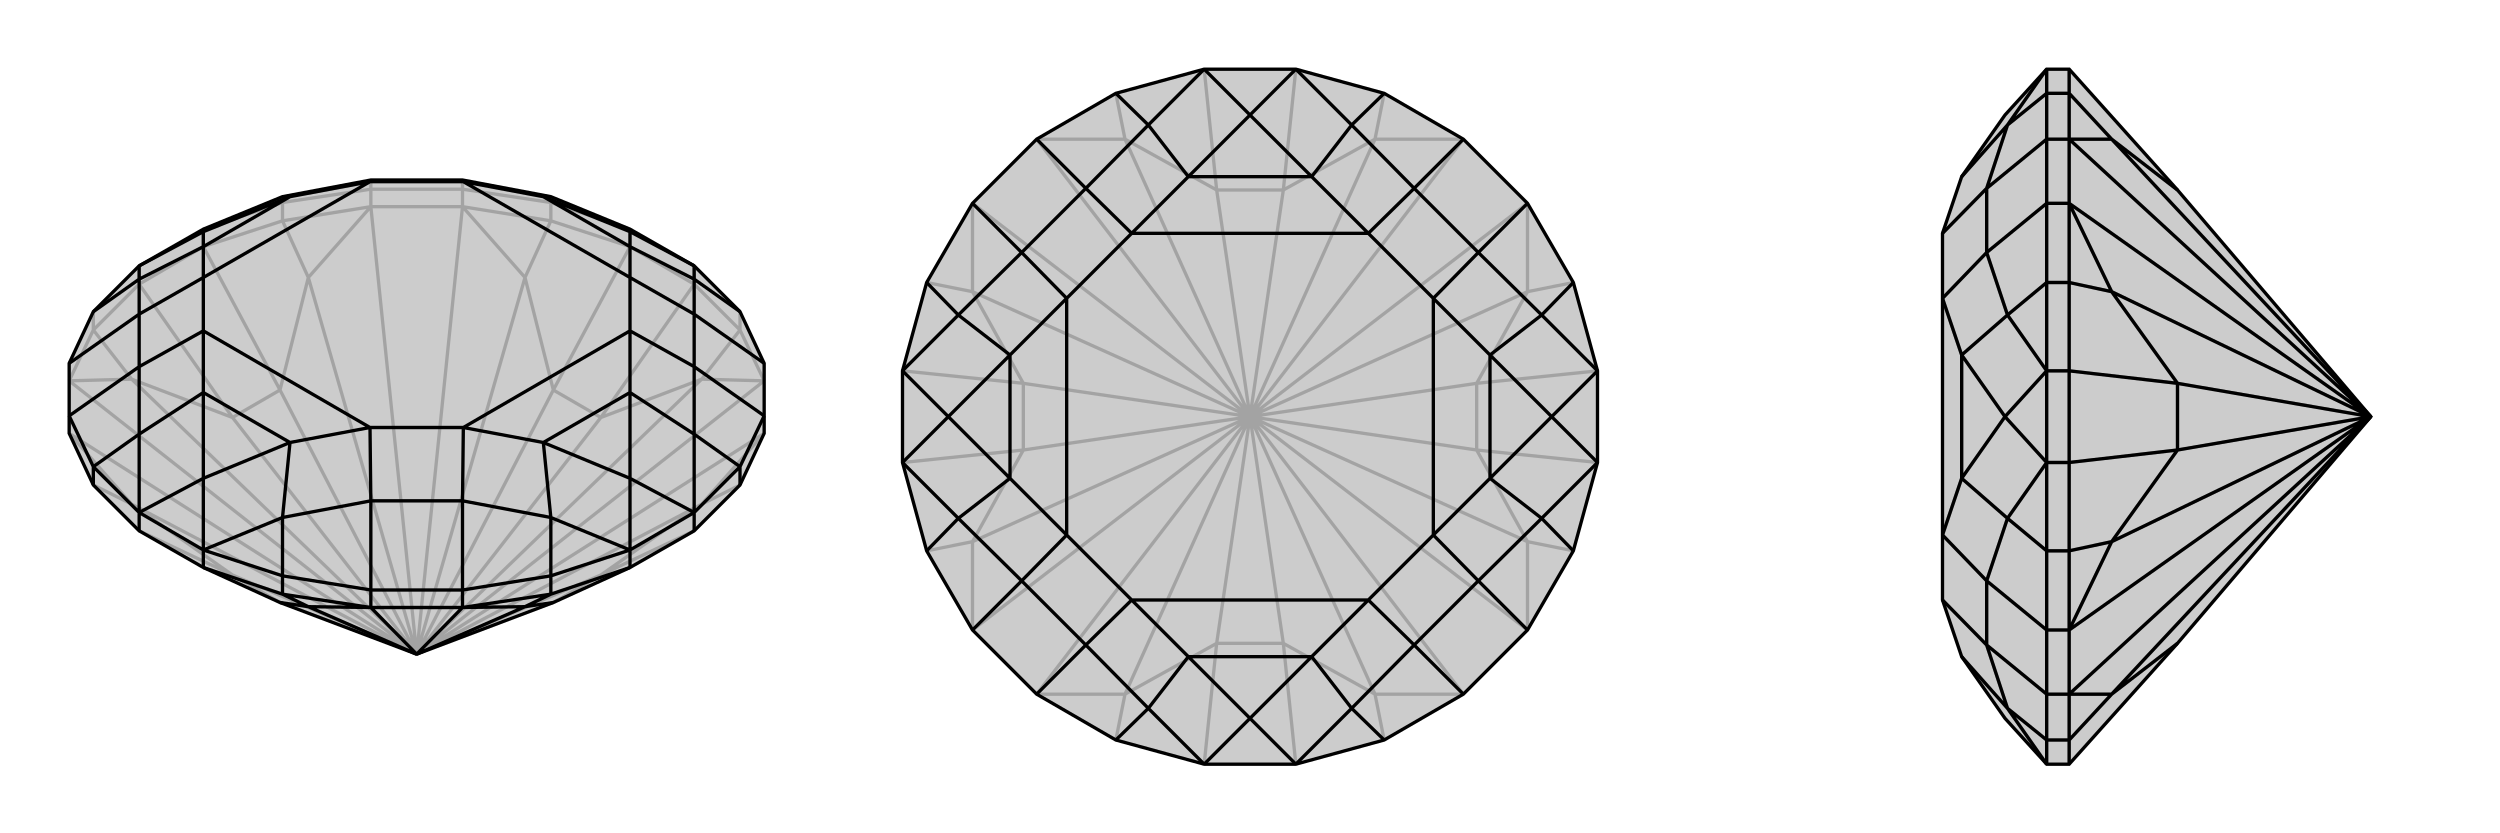
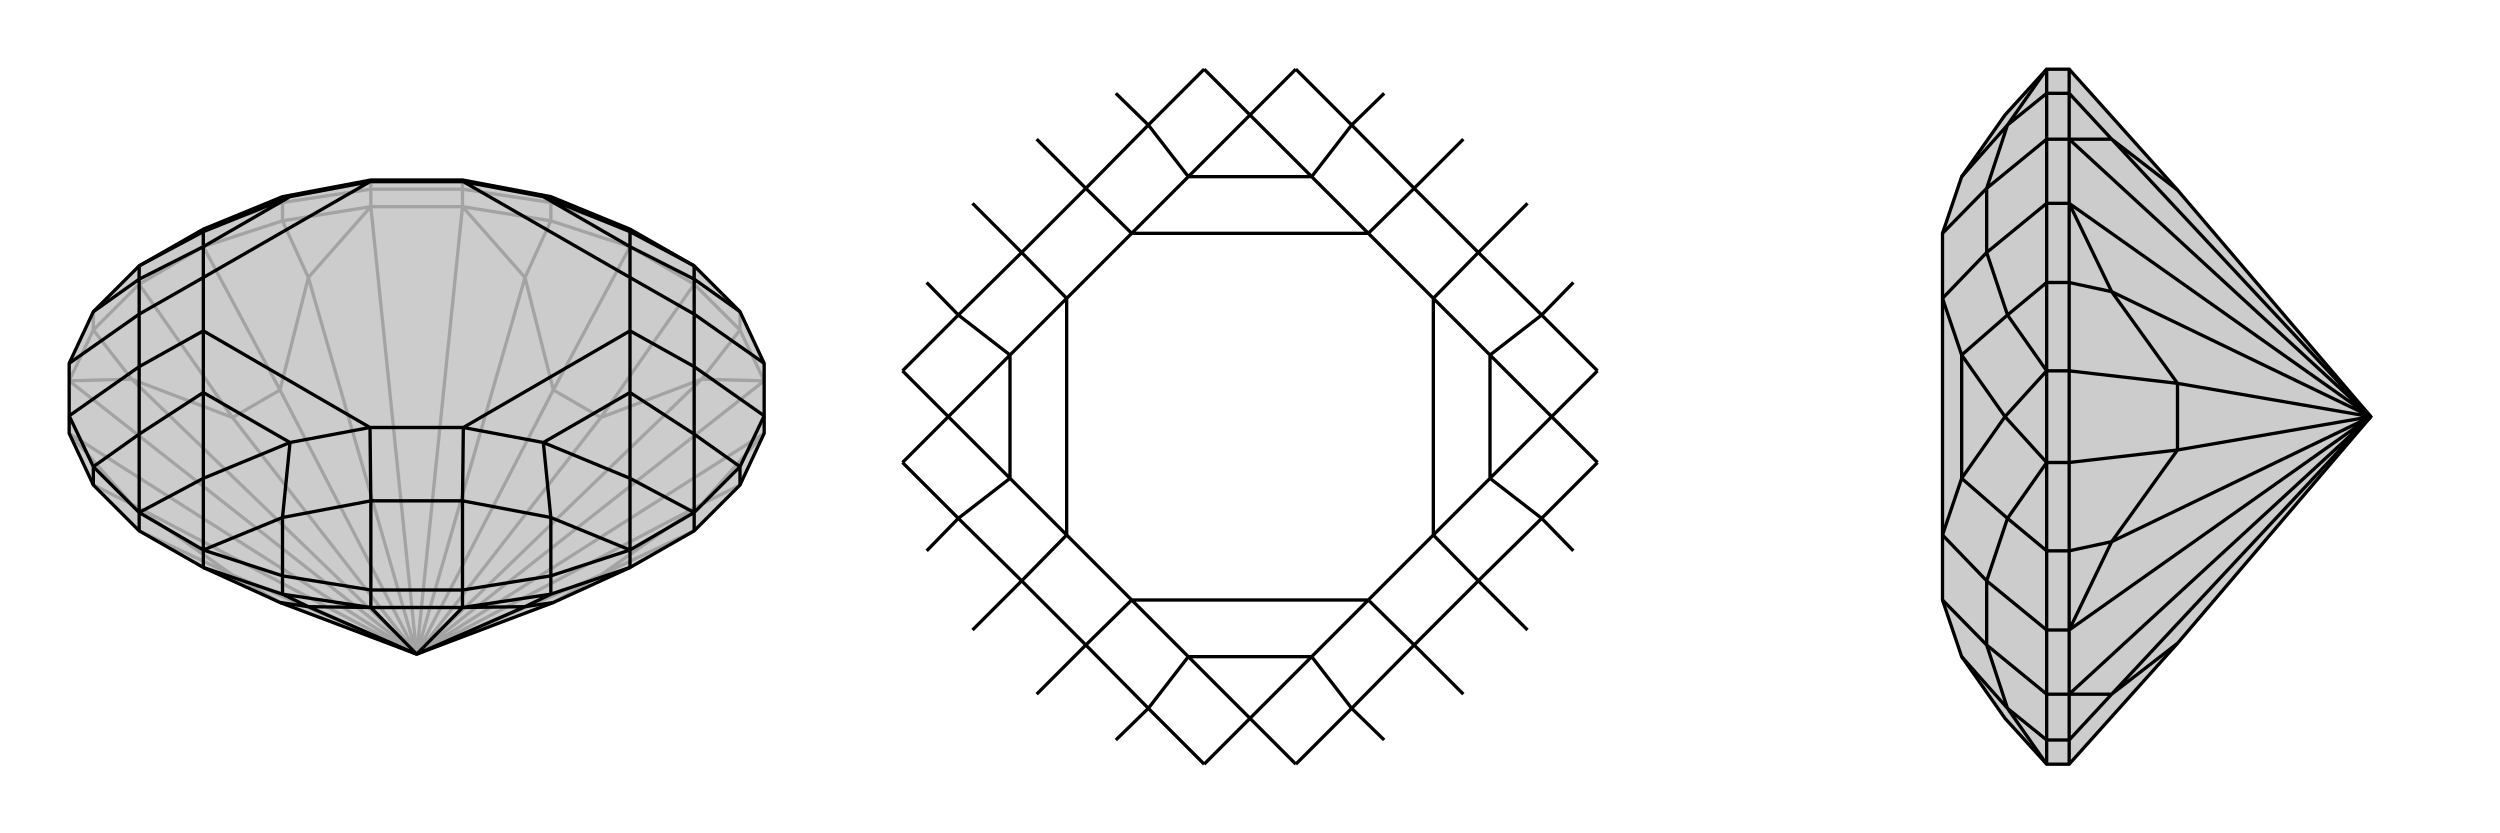
<svg xmlns="http://www.w3.org/2000/svg" viewBox="0 0 3000 1000">
  <g stroke="currentColor" stroke-width="4" fill="none" transform="translate(0 3)">
    <path fill="currentColor" stroke="none" fill-opacity=".2" d="M336,720L244,678L167,634L112,579L83,517L83,496L83,433L112,371L167,316L244,272L339,233L445,213L555,213L661,233L756,272L833,316L888,371L917,433L917,496L917,517L888,579L833,634L756,678L664,720L500,782z" />
    <path stroke-opacity=".2" d="M500,782L917,517M500,782L917,454M500,782L555,245M500,782L445,245M500,782L83,454M500,782L83,517M500,782L842,602M500,782L842,452M500,782L630,330M500,782L370,330M500,782L158,452M500,782L158,602M500,782L279,687M500,782L721,687M500,782L721,498M500,782L664,465M500,782L336,465M500,782L279,498M555,245L445,245M842,602L917,517M842,452L917,454M630,330L555,245M370,330L445,245M158,452L83,454M158,602L83,517M917,454L888,393M555,245L555,224M555,245L661,262M445,245L445,224M445,245L339,262M83,454L112,393M842,602L721,687M842,602L888,579M842,452L721,498M842,452L888,393M630,330L664,465M630,330L661,262M370,330L336,465M370,330L339,262M158,452L279,498M158,452L112,393M158,602L279,687M158,602L112,579M336,720L279,687M279,687L167,634M664,720L721,687M721,687L833,634M721,498L664,465M721,498L833,338M664,465L756,293M336,465L279,498M336,465L244,293M279,498L167,338M888,393L888,371M888,393L833,338M661,262L661,240M661,262L756,293M339,262L339,240M339,262L244,293M112,393L112,371M112,393L167,338M833,338L756,293M833,338L833,316M756,293L756,272M244,293L167,338M244,293L244,272M167,338L167,316M339,240L244,272M661,240L756,272M339,240L445,224M339,240L339,233M661,240L555,224M661,240L661,233M445,224L555,224M445,224L445,213M555,224L555,213" />
    <path d="M336,720L244,678L167,634L112,579L83,517L83,496L83,433L112,371L167,316L244,272L339,233L445,213L555,213L661,233L756,272L833,316L888,371L917,433L917,496L917,517L888,579L833,634L756,678L664,720L500,782z" />
    <path d="M500,782L445,726M500,782L555,726M500,782L370,725M500,782L630,725M445,726L555,726M370,725L445,726M630,725L555,726M445,726L445,705M445,726L339,710M555,726L555,705M555,726L661,710M370,725L336,720M370,725L339,710M630,725L664,720M630,725L661,710M339,710L339,688M339,710L244,678M661,710L661,688M661,710L756,678M888,579L888,557M112,579L112,557M244,678L244,657M167,634L167,612M756,678L756,657M833,634L833,612M833,612L756,657M244,657L167,612M888,557L833,612M661,688L756,657M339,688L244,657M112,557L167,612M888,371L833,332M888,557L917,496M888,557L833,518M661,688L555,705M661,688L661,618M339,688L445,705M339,688L339,618M112,557L83,496M112,557L167,518M112,371L167,332M917,433L833,374M917,496L833,437M555,705L445,705M555,705L555,598M445,705L445,598M83,496L167,437M83,433L167,374M833,316L756,275M833,316L833,332M833,612L756,571M833,612L833,518M756,657L756,571M756,657L661,618M244,657L244,571M244,657L339,618M167,612L244,571M167,612L167,518M167,316L244,275M167,316L167,332M244,272L244,275M756,272L756,275M833,332L833,374M833,332L756,293M833,518L833,437M833,518L756,468M661,618L555,598M661,618L652,528M339,618L445,598M339,618L348,528M167,518L167,437M167,518L244,468M167,332L167,374M167,332L244,293M339,233L348,233M661,233L652,233M833,374L833,437M833,374L756,330M833,437L756,394M555,598L445,598M555,598L556,510M445,598L444,510M167,437L167,374M167,437L244,394M167,374L244,330M445,213L444,215M555,213L556,215M756,275L756,293M756,275L652,233M756,571L756,468M756,571L652,528M244,571L348,528M244,571L244,468M244,275L244,293M244,275L348,233M756,293L756,330M652,233L556,215M756,293L652,233M756,468L756,394M652,528L556,510M756,468L652,528M348,528L444,510M244,468L244,394M348,528L244,468M244,293L244,330M348,233L444,215M244,293L348,233M756,330L756,394M556,510L444,510M244,394L244,330M556,215L444,215M756,330L556,215M756,394L556,510M444,510L244,394M244,330L444,215" />
  </g>
  <g stroke="currentColor" stroke-width="4" fill="none" transform="translate(1000 0)">
-     <path fill="currentColor" stroke="none" fill-opacity=".2" d="M756,167L833,244L888,339L917,445L917,555L888,661L833,756L756,833L661,888L555,917L445,917L339,888L244,833L167,756L112,661L83,555L83,445L112,339L167,244L244,167L339,112L445,83L555,83L661,112z" />
-     <path stroke-opacity=".2" d="M500,500L756,833M500,500L833,756M500,500L833,244M500,500L756,167M500,500L244,167M500,500L167,244M500,500L167,756M500,500L244,833M500,500L650,833M500,500L833,650M500,500L833,350M500,500L650,167M500,500L350,167M500,500L167,350M500,500L167,650M500,500L350,833M500,500L540,772M500,500L460,772M500,500L772,540M500,500L772,460M500,500L540,228M500,500L460,228M500,500L228,460M500,500L228,540M650,833L756,833M833,650L833,756M833,350L833,244M650,167L756,167M350,167L244,167M167,350L167,244M167,650L167,756M350,833L244,833M650,833L540,772M650,833L661,888M833,650L772,540M833,650L888,661M833,350L772,460M833,350L888,339M650,167L540,228M650,167L661,112M350,167L460,228M350,167L339,112M167,350L228,460M167,350L112,339M167,650L228,540M167,650L112,661M350,833L460,772M350,833L339,888M540,772L460,772M540,772L555,917M460,772L445,917M772,540L772,460M772,540L917,555M772,460L917,445M540,228L460,228M540,228L555,83M460,228L445,83M228,460L228,540M228,460L83,445M228,540L83,555" />
-     <path d="M756,167L833,244L888,339L917,445L917,555L888,661L833,756L756,833L661,888L555,917L445,917L339,888L244,833L167,756L112,661L83,555L83,445L112,339L167,244L244,167L339,112L445,83L555,83L661,112z" />
    <path d="M661,112L622,150M888,339L850,378M888,661L850,622M661,888L622,850M339,888L378,850M112,661L150,622M112,339L150,378M339,112L378,150M756,167L697,226M833,244L774,303M833,756L774,697M756,833L697,774M244,833L303,774M167,756L226,697M167,244L226,303M244,167L303,226M555,83L500,138M555,83L622,150M917,445L862,500M917,445L850,378M917,555L862,500M917,555L850,622M555,917L500,862M555,917L622,850M445,917L500,862M445,917L378,850M83,555L138,500M83,555L150,622M83,445L138,500M83,445L150,378M445,83L500,138M445,83L378,150M622,150L697,226M622,150L574,212M850,378L774,303M850,378L788,426M850,622L774,697M850,622L788,574M622,850L697,774M622,850L574,788M378,850L303,774M378,850L426,788M150,622L226,697M150,622L212,574M150,378L226,303M150,378L212,426M378,150L303,226M378,150L426,212M697,226L774,303M697,226L642,280M774,303L720,358M774,697L697,774M774,697L720,642M697,774L642,720M303,774L226,697M303,774L358,720M226,697L280,642M226,303L303,226M226,303L280,358M303,226L358,280M500,138L574,212M500,138L426,212M862,500L788,426M862,500L788,574M500,862L574,788M500,862L426,788M138,500L212,574M138,500L212,426M574,212L642,280M426,212L358,280M574,212L426,212M788,426L720,358M788,574L720,642M788,426L788,574M574,788L642,720M426,788L358,720M574,788L426,788M212,574L280,642M212,426L280,358M212,574L212,426M642,280L720,358M720,642L642,720M358,720L280,642M358,280L280,358M642,280L358,280M720,358L720,642M642,720L358,720M280,642L280,358" />
  </g>
  <g stroke="currentColor" stroke-width="4" fill="none" transform="translate(2000 0)">
    <path fill="currentColor" stroke="none" fill-opacity=".2" d="M613,772L483,917L456,917L406,862L354,788L331,720L331,642L331,358L331,280L354,212L406,138L456,83L483,83L613,228L845,500z" />
-     <path stroke-opacity=".2" d="M845,500L483,167M845,500L483,244M845,500L483,756M845,500L483,833M845,500L534,167M845,500L534,350M845,500L534,650M845,500L534,833M845,500L613,460M845,500L613,540M483,167L483,244M483,756L483,833M534,167L483,167M534,350L483,244M534,650L483,756M534,833L483,833M483,167L456,167M483,167L483,112M483,244L456,244M483,244L483,339M483,756L456,756M483,756L483,661M483,833L456,833M483,833L483,888M534,167L613,228M534,167L483,112M534,350L613,460M534,350L483,339M534,650L613,540M534,650L483,661M534,833L613,772M534,833L483,888M613,460L613,540M613,460L483,445M613,540L483,555M483,112L456,112M483,112L483,83M483,339L456,339M483,339L483,445M483,661L456,661M483,661L483,555M483,888L456,888M483,888L483,917M483,445L483,555M483,445L456,445M483,555L456,555M456,555L456,445M456,888L456,917M456,661L456,555M456,339L456,445M456,112L456,83M456,888L456,833M456,888L409,850M456,661L456,756M456,661L409,622M456,339L456,244M456,339L409,378M456,112L456,167M456,112L409,150M456,833L456,756M456,833L384,774M456,756L384,697M456,244L456,167M456,244L384,303M456,167L384,226M456,917L409,850M456,555L406,500M456,555L409,622M456,445L406,500M456,445L409,378M456,83L409,150M409,850L384,774M409,850L354,788M409,622L384,697M409,622L354,574M409,378L384,303M409,378L354,426M409,150L384,226M409,150L354,212M384,774L384,697M384,774L331,720M384,697L331,642M384,303L384,226M384,303L331,358M384,226L331,280M406,500L354,574M406,500L354,426M354,574L331,642M354,426L331,358M354,574L354,426" />
    <path d="M613,772L483,917L456,917L406,862L354,788L331,720L331,642L331,358L331,280L354,212L406,138L456,83L483,83L613,228L845,500z" />
    <path d="M845,500L483,833M845,500L483,756M845,500L483,244M845,500L483,167M845,500L534,833M845,500L534,650M845,500L534,350M845,500L534,167M845,500L613,540M845,500L613,460M483,833L483,756M483,244L483,167M534,833L483,833M534,650L483,756M534,350L483,244M534,167L483,167M483,833L456,833M483,833L483,888M483,756L456,756M483,756L483,661M483,244L456,244M483,244L483,339M483,167L456,167M483,167L483,112M534,833L613,772M534,833L483,888M534,650L613,540M534,650L483,661M534,350L613,460M534,350L483,339M534,167L613,228M534,167L483,112M613,540L613,460M613,540L483,555M613,460L483,445M483,888L456,888M483,888L483,917M483,661L456,661M483,661L483,555M483,339L456,339M483,339L483,445M483,112L456,112M483,112L483,83M483,555L483,445M483,555L456,555M483,445L456,445M456,445L456,555M456,112L456,83M456,339L456,445M456,661L456,555M456,888L456,917M456,112L456,167M456,112L409,150M456,339L456,244M456,339L409,378M456,661L456,756M456,661L409,622M456,888L456,833M456,888L409,850M456,167L456,244M456,167L384,226M456,244L384,303M456,756L456,833M456,756L384,697M456,833L384,774M456,83L409,150M456,445L406,500M456,445L409,378M456,555L406,500M456,555L409,622M456,917L409,850M409,150L384,226M409,150L354,212M409,378L384,303M409,378L354,426M409,622L384,697M409,622L354,574M409,850L384,774M409,850L354,788M384,226L384,303M384,226L331,280M384,303L331,358M384,697L384,774M384,697L331,642M384,774L331,720M406,500L354,426M406,500L354,574M354,426L331,358M354,574L331,642M354,426L354,574" />
  </g>
</svg>